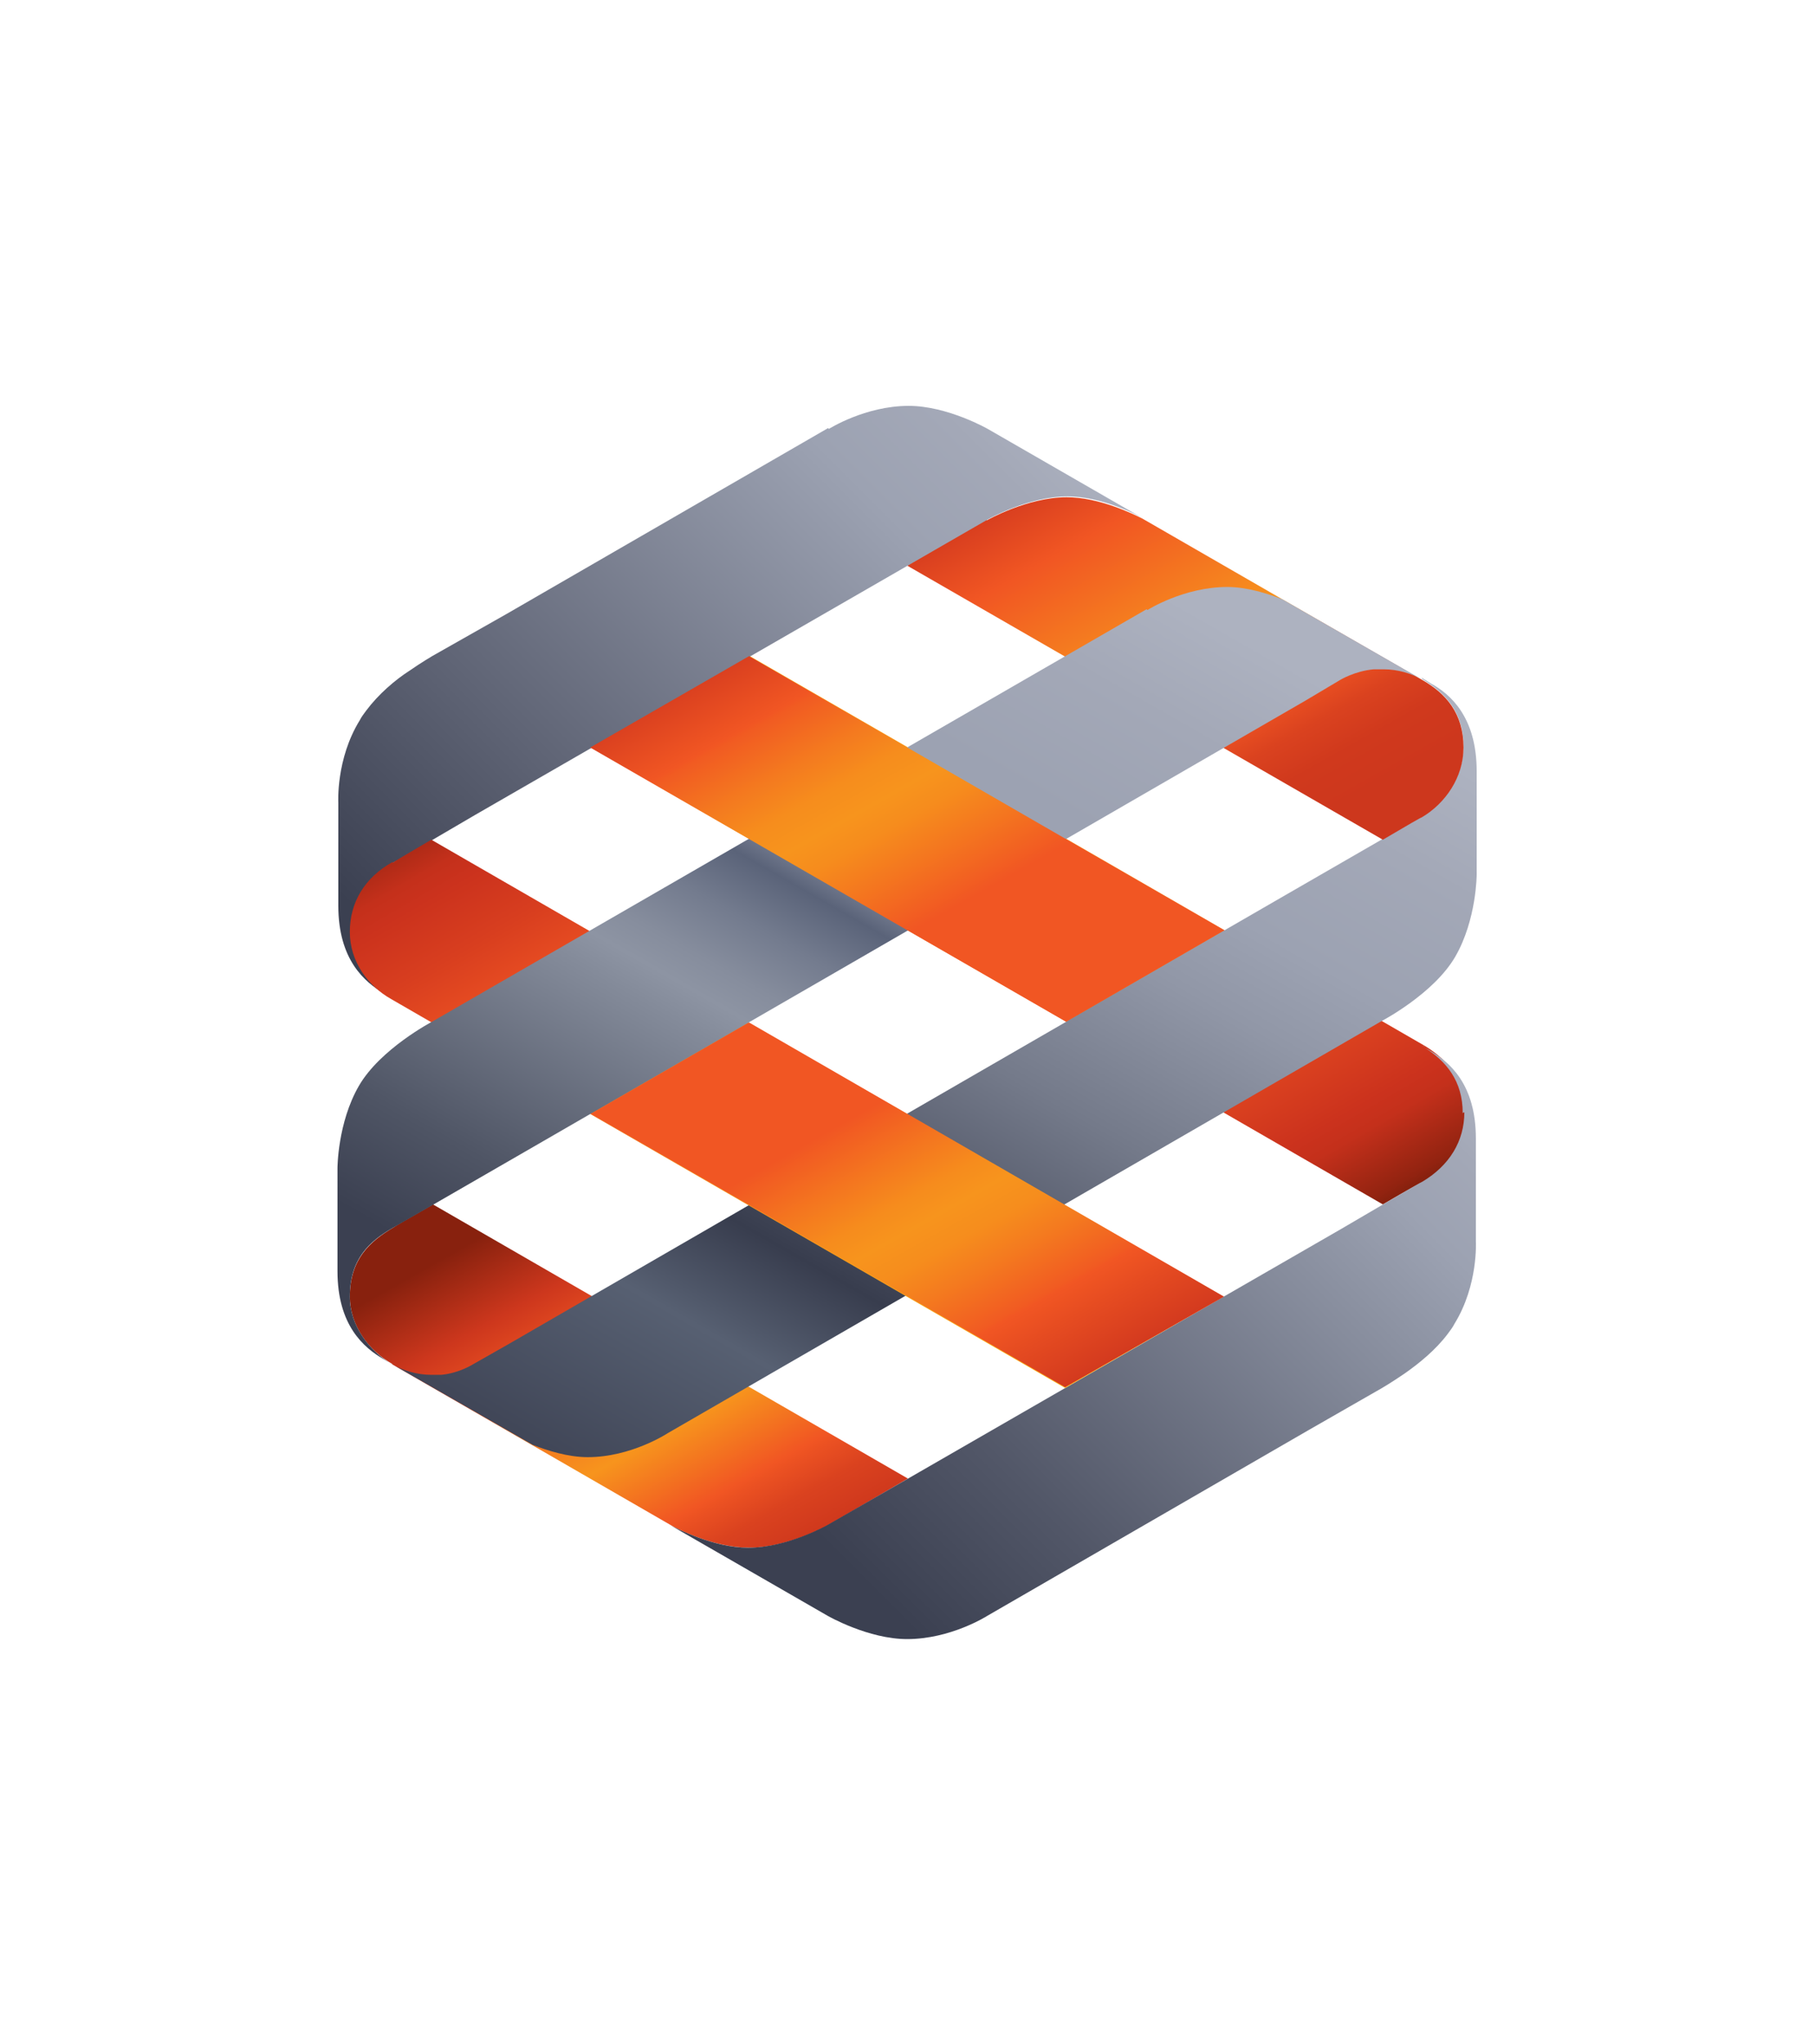
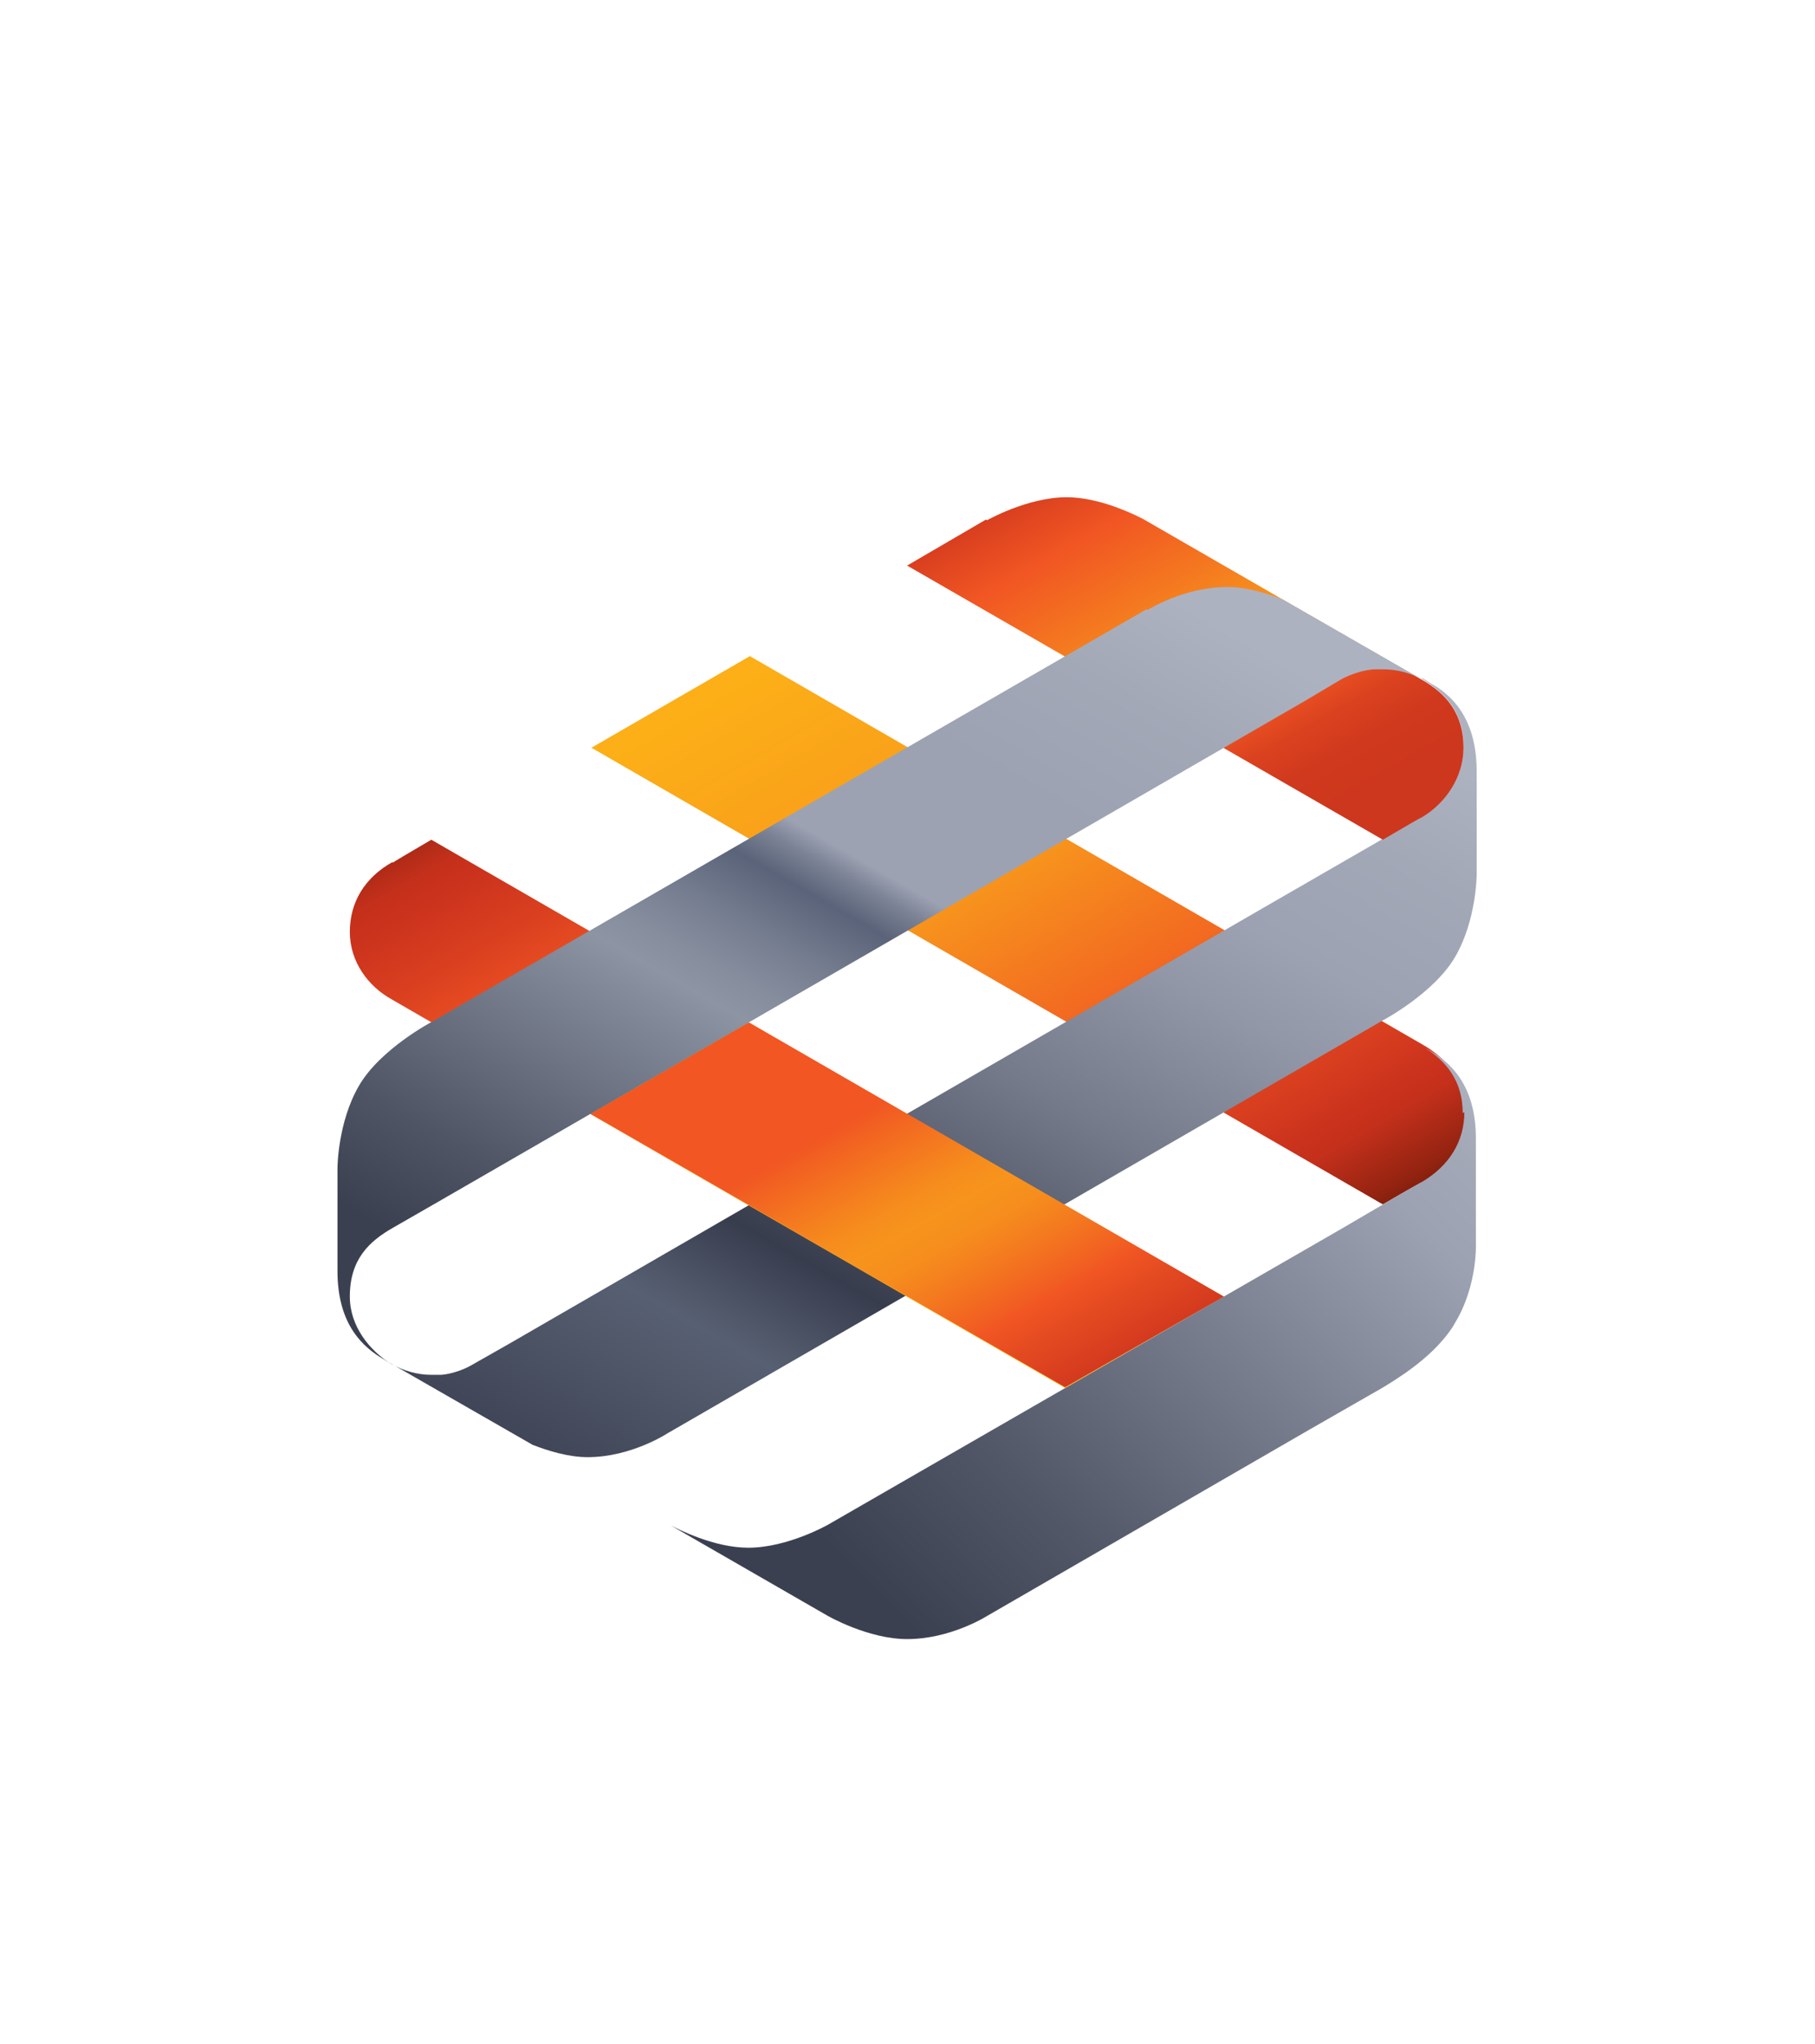
<svg xmlns="http://www.w3.org/2000/svg" id="Layer_2" data-name="Layer 2" viewBox="0 0 22.05 24.83">
  <defs>
    <style>
      .cls-1 {
        clip-path: url(#clippath);
      }

      .cls-2 {
        fill: none;
      }

      .cls-2, .cls-3, .cls-4, .cls-5, .cls-6, .cls-7, .cls-8, .cls-9, .cls-10, .cls-11, .cls-12 {
        stroke-width: 0px;
      }

      .cls-3 {
        fill: url(#linear-gradient);
      }

      .cls-4 {
        fill: url(#linear-gradient-10);
      }

      .cls-13 {
        clip-path: url(#clippath-1);
      }

      .cls-14 {
        clip-path: url(#clippath-4);
      }

      .cls-15 {
        clip-path: url(#clippath-3);
      }

      .cls-16 {
        clip-path: url(#clippath-2);
      }

      .cls-17 {
        clip-path: url(#clippath-7);
      }

      .cls-18 {
        clip-path: url(#clippath-8);
      }

      .cls-19 {
        clip-path: url(#clippath-6);
      }

      .cls-20 {
        clip-path: url(#clippath-5);
      }

      .cls-21 {
        clip-path: url(#clippath-9);
      }

      .cls-5 {
        fill: url(#linear-gradient-4);
      }

      .cls-6 {
        fill: url(#linear-gradient-2);
      }

      .cls-7 {
        fill: url(#linear-gradient-3);
      }

      .cls-8 {
        fill: url(#linear-gradient-8);
      }

      .cls-9 {
        fill: url(#linear-gradient-9);
      }

      .cls-10 {
        fill: url(#linear-gradient-7);
      }

      .cls-11 {
        fill: url(#linear-gradient-5);
      }

      .cls-12 {
        fill: url(#linear-gradient-6);
      }
    </style>
    <clipPath id="clippath">
      <path class="cls-2" d="M7.18,9.08l9.62,5.55c.29-.17.47-.27.48-.27.34-.19.52-.49.52-.85,0-.39-.21-.63-.48-.8-.85-.49-8.21-4.74-8.21-4.74l-1.92,1.11Z" />
    </clipPath>
    <linearGradient id="linear-gradient" x1="-144.87" y1="47.59" x2="-144.51" y2="47.59" gradientTransform="translate(-1242.04 3825.6) rotate(90) scale(26.36 -26.36)" gradientUnits="userSpaceOnUse">
      <stop offset="0" stop-color="#fcaf17" />
      <stop offset=".01" stop-color="#fcaf17" />
      <stop offset=".39" stop-color="#f7941d" />
      <stop offset=".56" stop-color="#f37020" />
      <stop offset=".68" stop-color="#f15623" />
      <stop offset=".74" stop-color="#e54b21" />
      <stop offset=".88" stop-color="#cb321d" />
      <stop offset=".91" stop-color="#c4301b" />
      <stop offset=".94" stop-color="#b12b17" />
      <stop offset=".99" stop-color="#922310" />
      <stop offset="1" stop-color="#88210e" />
    </linearGradient>
    <clipPath id="clippath-1">
      <path class="cls-2" d="M4.78,14.91c-.29.17-.53.39-.53.84,0,.35.23.66.52.82h0s0,0-.01,0l4.09,2.36-.69-.4c.08.05.52.27.94.27.48,0,.97-.28.97-.28l.96-.56-5.77-3.33c-.3.17-.47.27-.48.28" />
    </clipPath>
    <linearGradient id="linear-gradient-2" x1="-145.42" y1="47.73" x2="-145.06" y2="47.73" gradientTransform="translate(-746.67 2312) rotate(90) scale(15.8 -15.8)" gradientUnits="userSpaceOnUse">
      <stop offset="0" stop-color="#88210e" />
      <stop offset=".17" stop-color="#cd371d" />
      <stop offset=".23" stop-color="#dc441f" />
      <stop offset=".3" stop-color="#f15623" />
      <stop offset=".56" stop-color="#f7941d" />
      <stop offset=".66" stop-color="#f37020" />
      <stop offset=".73" stop-color="#f15623" />
      <stop offset=".75" stop-color="#eb5122" />
      <stop offset=".82" stop-color="#da421f" />
      <stop offset=".9" stop-color="#d0391d" />
      <stop offset="1" stop-color="#cd371d" />
    </linearGradient>
    <clipPath id="clippath-2">
-       <path class="cls-2" d="M17.28,8.25c.28.17.5.4.5.82,0,.35-.22.68-.51.85-.08.04-11.08,6.4-11.08,6.4l-.44.25s-.17.11-.39.13c0,0-.01,0-.02,0,0,0-.01,0-.02,0h0s-.05,0-.08,0c-.17,0-.34-.05-.48-.13h0s.02.01.02.01l1.69.97c.18.07.43.15.67.15.53,0,.97-.29.97-.29l3.79-2.19s.07-.04.08-.04l4.81-2.78s.63-.33.89-.78c.26-.45.26-1,.26-1,0,0,0-1.05,0-1.25,0-.66-.32-.94-.56-1.07-.06-.04-.1-.06-.11-.07h0Z" />
+       <path class="cls-2" d="M17.28,8.25c.28.17.5.4.5.82,0,.35-.22.68-.51.85-.08.04-11.08,6.4-11.08,6.4l-.44.25s-.17.11-.39.13c0,0-.01,0-.02,0,0,0-.01,0-.02,0h0s-.05,0-.08,0c-.17,0-.34-.05-.48-.13s.02.01.02.01l1.69.97c.18.07.43.15.67.15.53,0,.97-.29.97-.29l3.79-2.19s.07-.04.08-.04l4.81-2.78s.63-.33.89-.78c.26-.45.26-1,.26-1,0,0,0-1.05,0-1.25,0-.66-.32-.94-.56-1.07-.06-.04-.1-.06-.11-.07h0Z" />
    </clipPath>
    <linearGradient id="linear-gradient-3" x1="-144.72" y1="49.25" x2="-144.35" y2="49.25" gradientTransform="translate(5345.82 1830.56) scale(36.91 -36.91)" gradientUnits="userSpaceOnUse">
      <stop offset="0" stop-color="#3b4051" />
      <stop offset=".21" stop-color="#576072" />
      <stop offset=".31" stop-color="#383d4e" />
      <stop offset=".36" stop-color="#464b5c" />
      <stop offset=".55" stop-color="#747a8a" />
      <stop offset=".7" stop-color="#9197a7" />
      <stop offset=".78" stop-color="#9ca2b2" />
      <stop offset=".9" stop-color="#a3a8b7" />
      <stop offset="1" stop-color="#adb2c0" />
    </linearGradient>
    <clipPath id="clippath-3">
      <path class="cls-2" d="M11.98,6.31l-.96.56,5.78,3.33c.29-.17.46-.27.47-.27.29-.17.51-.49.51-.85,0-.42-.22-.66-.5-.82l-3.4-1.96c-.12-.06-.53-.26-.92-.26-.48,0-.97.28-.97.28" />
    </clipPath>
    <linearGradient id="linear-gradient-4" x1="-145" y1="46.57" x2="-144.63" y2="46.57" gradientTransform="translate(-722.1 2298.58) rotate(90) scale(15.82 -15.82)" gradientUnits="userSpaceOnUse">
      <stop offset="0" stop-color="#cb321d" />
      <stop offset=".01" stop-color="#cb321d" />
      <stop offset=".11" stop-color="#d83e1f" />
      <stop offset=".25" stop-color="#f15623" />
      <stop offset=".56" stop-color="#f7941d" />
      <stop offset=".66" stop-color="#f37020" />
      <stop offset=".73" stop-color="#f15623" />
      <stop offset=".75" stop-color="#eb5122" />
      <stop offset=".82" stop-color="#da421f" />
      <stop offset=".9" stop-color="#d0391d" />
      <stop offset="1" stop-color="#cd371d" />
    </linearGradient>
    <clipPath id="clippath-4">
      <path class="cls-2" d="M17.79,13.51c0,.35-.18.65-.52.85-.01,0-.38.22-.98.57h0s-6.23,3.59-6.23,3.59c0,0-.49.28-.97.28-.42,0-.86-.23-.94-.27l1.91,1.1s.49.28.96.28c.53,0,.97-.28.97-.28l3.91-2.26h0s.89-.51.89-.51c0,0,.12-.07.28-.18.17-.12.37-.28.52-.48,0,0,0,0,0,0,0,0,0,0,0,0,.03-.04.06-.08.08-.12.29-.47.26-1,.26-1,0,0,0-1.05,0-1.25,0-.66-.32-.93-.56-1.07-.03-.02-.06-.03-.07-.04.27.17.47.41.47.8M17.32,12.72s-.03-.02-.04-.02c0,0,.02.01.04.02" />
    </clipPath>
    <linearGradient id="linear-gradient-5" x1="-144.93" y1="49.52" x2="-144.57" y2="49.52" gradientTransform="translate(4240.19 1462.32) scale(29.2 -29.2)" gradientUnits="userSpaceOnUse">
      <stop offset="0" stop-color="#3b4051" />
      <stop offset=".09" stop-color="#3b4051" />
      <stop offset=".3" stop-color="#525768" />
      <stop offset=".74" stop-color="#8e94a4" />
      <stop offset=".84" stop-color="#9ca2b2" />
      <stop offset=".93" stop-color="#a3a8b7" />
      <stop offset="1" stop-color="#adb2c0" />
    </linearGradient>
    <clipPath id="clippath-5">
      <path class="cls-2" d="M10.06,5.2l-3.91,2.26h0s-.9.51-.9.51c0,0-.12.07-.28.18-.17.11-.37.28-.52.48,0,0,0,0,0,0,0,0,0,0,0,0-.03.04-.06.08-.08.12-.29.47-.26,1-.26,1,0,0,0,.81,0,1.25,0,.66.32.93.56,1.07.06.04.09.06.11.07-.28-.16-.51-.47-.51-.82s.17-.66.52-.85c.01,0,.38-.22.98-.57h0s6.23-3.59,6.23-3.59c0,0,.49-.28.97-.28.42,0,.86.23.94.28h0l-1.91-1.1s-.49-.28-.96-.28c-.53,0-.97.28-.97.28" />
    </clipPath>
    <linearGradient id="linear-gradient-6" x1="-145.06" y1="48.9" x2="-144.69" y2="48.9" gradientTransform="translate(4239.21 1436.55) scale(29.2 -29.2)" gradientUnits="userSpaceOnUse">
      <stop offset="0" stop-color="#3b4051" />
      <stop offset=".04" stop-color="#3b4051" />
      <stop offset=".31" stop-color="#5f6475" />
      <stop offset=".78" stop-color="#9ca2b2" />
      <stop offset=".9" stop-color="#a3a8b7" />
      <stop offset="1" stop-color="#adb2c0" />
    </linearGradient>
    <clipPath id="clippath-6">
      <path class="cls-2" d="M4.77,10.47c-.34.19-.52.49-.52.85s.22.66.51.82c-.02-.01,8.18,4.72,8.18,4.72l1.92-1.11-9.62-5.55c-.29.17-.46.27-.47.28" />
    </clipPath>
    <linearGradient id="linear-gradient-7" x1="-144.87" y1="47.85" x2="-144.51" y2="47.85" gradientTransform="translate(-1251.91 3828.15) rotate(90) scale(26.37 -26.37)" gradientUnits="userSpaceOnUse">
      <stop offset="0" stop-color="#88210e" />
      <stop offset=".01" stop-color="#922310" />
      <stop offset=".06" stop-color="#b12b17" />
      <stop offset=".09" stop-color="#c4301b" />
      <stop offset=".12" stop-color="#cb321d" />
      <stop offset=".2" stop-color="#d83e1f" />
      <stop offset=".32" stop-color="#f15623" />
      <stop offset=".61" stop-color="#f7941d" />
      <stop offset=".88" stop-color="#faa618" />
      <stop offset=".99" stop-color="#fcaf17" />
      <stop offset="1" stop-color="#fcaf17" />
    </linearGradient>
    <clipPath id="clippath-7">
      <polygon class="cls-2" points="7.18 13.53 12.94 16.85 14.87 15.75 9.1 12.42 7.18 13.53" />
    </clipPath>
    <linearGradient id="linear-gradient-8" x1="-145.42" y1="47.27" x2="-145.06" y2="47.27" gradientTransform="translate(-735.99 2309.83) rotate(90) scale(15.8 -15.8)" gradientUnits="userSpaceOnUse">
      <stop offset="0" stop-color="#f15623" />
      <stop offset=".21" stop-color="#f15623" />
      <stop offset=".33" stop-color="#f4761f" />
      <stop offset=".42" stop-color="#f68c1d" />
      <stop offset=".48" stop-color="#f7941d" />
      <stop offset=".55" stop-color="#f68d1d" />
      <stop offset=".63" stop-color="#f47a1f" />
      <stop offset=".74" stop-color="#f15b22" />
      <stop offset=".75" stop-color="#f15623" />
      <stop offset=".82" stop-color="#e54b21" />
      <stop offset=".99" stop-color="#cb321d" />
      <stop offset="1" stop-color="#cb321d" />
    </linearGradient>
    <clipPath id="clippath-8">
      <path class="cls-2" d="M13.93,7.4l-8.68,5.01s-.63.33-.89.78c-.26.45-.26,1-.26,1,0,0,0,1.05,0,1.25,0,.66.32.93.56,1.07.06.04.1.06.11.07h0c-.28-.17-.52-.47-.52-.83,0-.45.23-.67.53-.84.08-.04,11.08-6.4,11.08-6.4l.42-.25s.18-.11.41-.13c0,0,.01,0,.02,0,0,0,.02,0,.02,0h0s.05,0,.08,0c.17,0,.34.05.48.13h0s-.02-.01-.02-.01l-1.69-.97c-.18-.07-.43-.15-.67-.15-.53,0-.97.28-.97.28" />
    </clipPath>
    <linearGradient id="linear-gradient-9" x1="-144.72" y1="49.13" x2="-144.35" y2="49.13" gradientTransform="translate(5344.54 1824.99) scale(36.91 -36.91)" gradientUnits="userSpaceOnUse">
      <stop offset="0" stop-color="#3b4051" />
      <stop offset=".14" stop-color="#3b4051" />
      <stop offset=".24" stop-color="#4f5565" />
      <stop offset=".44" stop-color="#848b9a" />
      <stop offset=".47" stop-color="#8d94a3" />
      <stop offset=".5" stop-color="#868d9d" />
      <stop offset=".55" stop-color="#737b8e" />
      <stop offset=".6" stop-color="#5a6379" />
      <stop offset=".63" stop-color="#7c8396" />
      <stop offset=".65" stop-color="#9ca2b2" />
      <stop offset=".78" stop-color="#9ca2b2" />
      <stop offset=".9" stop-color="#a3a8b7" />
      <stop offset="1" stop-color="#adb2c0" />
    </linearGradient>
    <clipPath id="clippath-9">
-       <polygon class="cls-2" points="7.17 9.08 12.95 12.41 14.87 11.3 9.1 7.97 7.17 9.08" />
-     </clipPath>
+       </clipPath>
    <linearGradient id="linear-gradient-10" x1="-145" y1="47.03" x2="-144.63" y2="47.03" gradientTransform="translate(-732.73 2300.48) rotate(90) scale(15.82 -15.82)" gradientUnits="userSpaceOnUse">
      <stop offset="0" stop-color="#cb321d" />
      <stop offset=".01" stop-color="#cb321d" />
      <stop offset=".11" stop-color="#d83e1f" />
      <stop offset=".25" stop-color="#f15623" />
      <stop offset=".26" stop-color="#f15b22" />
      <stop offset=".37" stop-color="#f47a1f" />
      <stop offset=".45" stop-color="#f68d1d" />
      <stop offset=".52" stop-color="#f7941d" />
      <stop offset=".58" stop-color="#f68c1d" />
      <stop offset=".67" stop-color="#f4761f" />
      <stop offset=".79" stop-color="#f15623" />
      <stop offset="1" stop-color="#f15623" />
    </linearGradient>
  </defs>
  <g class="cls-1">
    <rect class="cls-3" x="6.22" y="5.77" width="12.52" height="11.07" transform="translate(-3.98 7.76) rotate(-30)" />
  </g>
  <g class="cls-13">
-     <rect class="cls-6" x="3.63" y="13.23" width="8.01" height="7.1" transform="translate(-7.37 6.07) rotate(-30)" />
-   </g>
+     </g>
  <g class="cls-16">
    <rect class="cls-7" x="3.97" y="4.91" width="14.79" height="16.15" transform="translate(-5.56 16.33) rotate(-60)" />
  </g>
  <g class="cls-15">
    <rect class="cls-5" x="10.43" y="4.61" width="7.94" height="6.99" transform="translate(-2.13 8.29) rotate(-30)" />
  </g>
  <g class="cls-14">
    <rect class="cls-11" x="7.03" y="10.28" width="12.06" height="12.06" transform="translate(-7.7 14.01) rotate(-45)" />
  </g>
  <g class="cls-20">
-     <rect class="cls-12" x="2.95" y="2.5" width="12.06" height="12.06" transform="translate(-3.4 8.85) rotate(-45)" />
-   </g>
+     </g>
  <g class="cls-19">
    <rect class="cls-10" x="3.3" y="7.99" width="12.52" height="11.08" transform="translate(-5.48 6.59) rotate(-30)" />
  </g>
  <g class="cls-17">
    <rect class="cls-8" x="6.58" y="10.79" width="8.88" height="7.69" transform="translate(-5.84 7.47) rotate(-30)" />
  </g>
  <g class="cls-18">
    <rect class="cls-9" x="3.3" y="3.78" width="14.78" height="16.15" transform="translate(-4.92 15.18) rotate(-60)" />
  </g>
  <g class="cls-21">
    <rect class="cls-4" x="6.58" y="6.35" width="8.89" height="7.69" transform="translate(-3.62 6.88) rotate(-30)" />
  </g>
</svg>